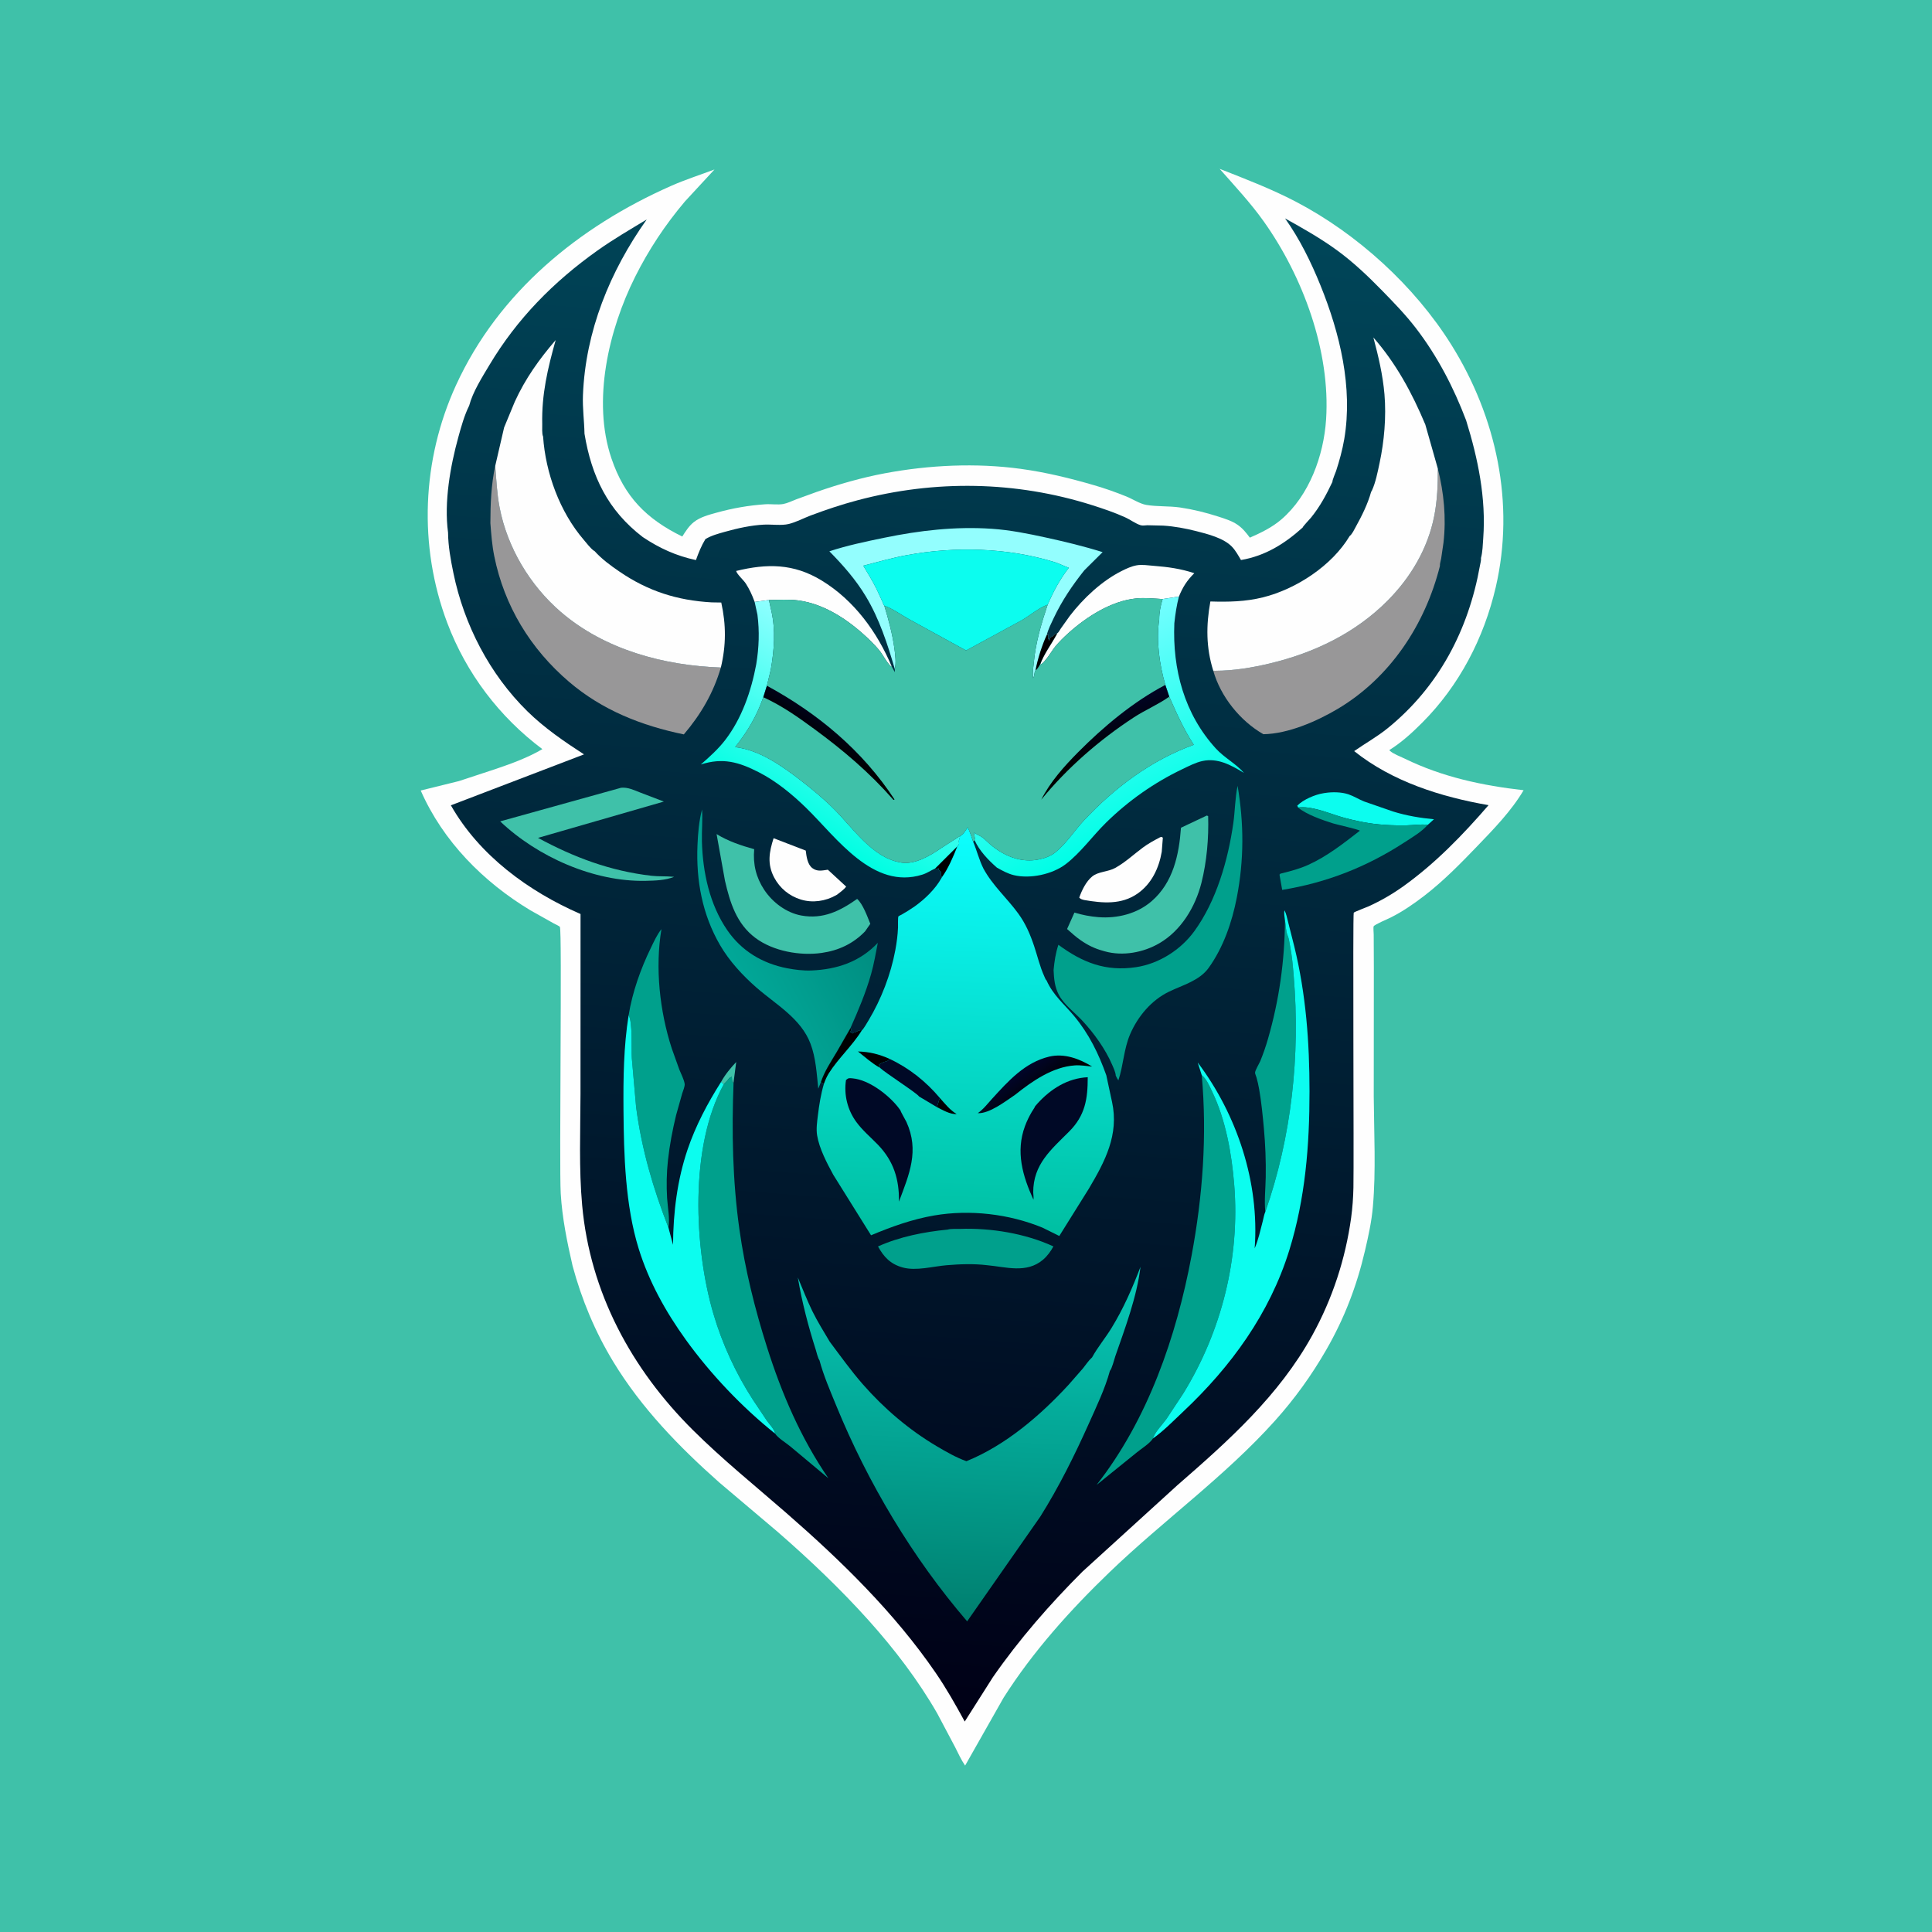
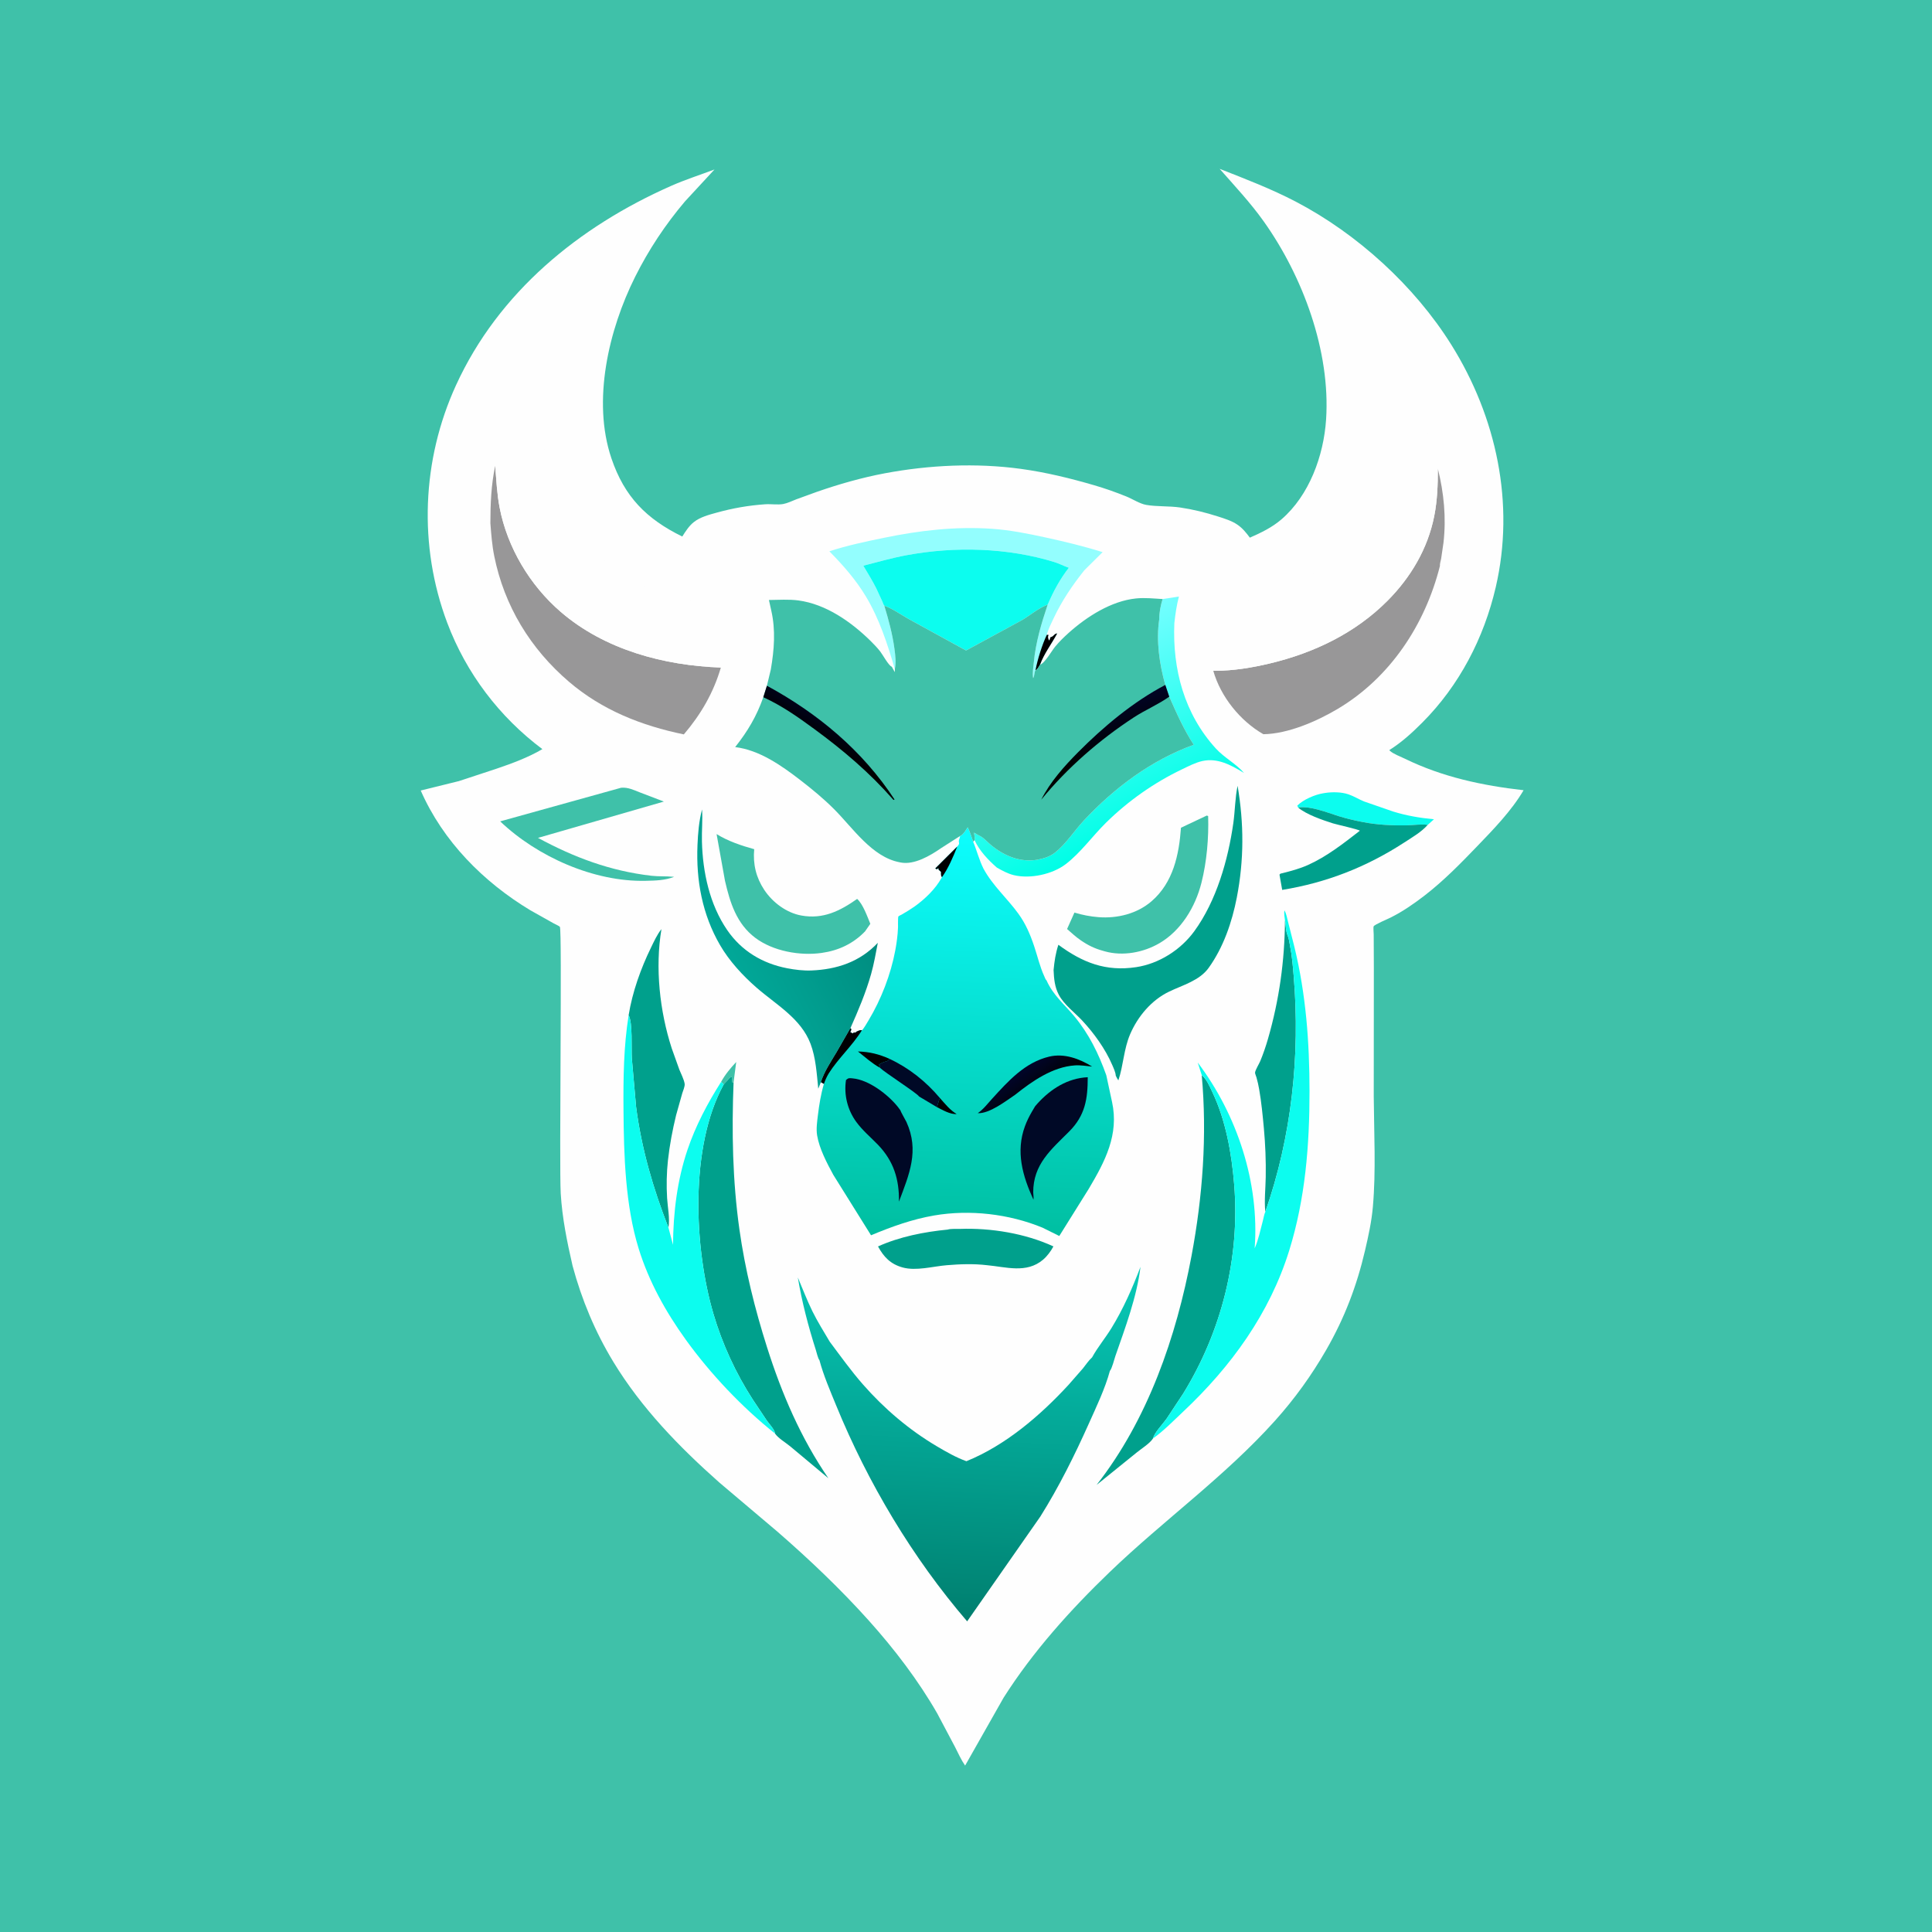
<svg xmlns="http://www.w3.org/2000/svg" version="1.1" style="display: block;" viewBox="0 0 2048 2048" width="1024" height="1024">
  <defs>
    <linearGradient id="Gradient1" gradientUnits="userSpaceOnUse" x1="939.354" y1="1816.7" x2="1061.77" y2="209.898">
      <stop class="stop0" offset="0" stop-opacity="1" stop-color="rgb(0,0,22)" />
      <stop class="stop1" offset="1" stop-opacity="1" stop-color="rgb(0,70,89)" />
    </linearGradient>
    <linearGradient id="Gradient2" gradientUnits="userSpaceOnUse" x1="845.729" y1="875.709" x2="941.147" y2="707.601">
      <stop class="stop0" offset="0" stop-opacity="1" stop-color="rgb(0,254,226)" />
      <stop class="stop1" offset="1" stop-opacity="1" stop-color="rgb(143,255,255)" />
    </linearGradient>
    <linearGradient id="Gradient3" gradientUnits="userSpaceOnUse" x1="1198.12" y1="883.616" x2="1108.13" y2="693.688">
      <stop class="stop0" offset="0" stop-opacity="1" stop-color="rgb(0,254,230)" />
      <stop class="stop1" offset="1" stop-opacity="1" stop-color="rgb(116,254,255)" />
    </linearGradient>
    <linearGradient id="Gradient4" gradientUnits="userSpaceOnUse" x1="905.542" y1="966.14" x2="779.778" y2="1030.69">
      <stop class="stop0" offset="0" stop-opacity="1" stop-color="rgb(0,142,129)" />
      <stop class="stop1" offset="1" stop-opacity="1" stop-color="rgb(1,168,152)" />
    </linearGradient>
    <linearGradient id="Gradient5" gradientUnits="userSpaceOnUse" x1="1009.27" y1="1716.28" x2="1027.77" y2="1336.23">
      <stop class="stop0" offset="0" stop-opacity="1" stop-color="rgb(0,127,111)" />
      <stop class="stop1" offset="1" stop-opacity="1" stop-color="rgb(7,202,184)" />
    </linearGradient>
    <linearGradient id="Gradient6" gradientUnits="userSpaceOnUse" x1="1018.42" y1="1311.61" x2="1034.81" y2="878.371">
      <stop class="stop0" offset="0" stop-opacity="1" stop-color="rgb(0,190,160)" />
      <stop class="stop1" offset="1" stop-opacity="1" stop-color="rgb(12,255,255)" />
    </linearGradient>
    <linearGradient id="Gradient7" gradientUnits="userSpaceOnUse" x1="1102.6" y1="1159.52" x2="1084.69" y2="1134.51">
      <stop class="stop0" offset="0" stop-opacity="1" stop-color="rgb(0,1,2)" />
      <stop class="stop1" offset="1" stop-opacity="1" stop-color="rgb(1,5,41)" />
    </linearGradient>
    <linearGradient id="Gradient8" gradientUnits="userSpaceOnUse" x1="1188.53" y1="791.068" x2="1173.25" y2="753.964">
      <stop class="stop0" offset="0" stop-opacity="1" stop-color="rgb(0,0,0)" />
      <stop class="stop1" offset="1" stop-opacity="1" stop-color="rgb(1,4,36)" />
    </linearGradient>
    <linearGradient id="Gradient9" gradientUnits="userSpaceOnUse" x1="865.742" y1="785.118" x2="876.824" y2="767.373">
      <stop class="stop0" offset="0" stop-opacity="1" stop-color="rgb(0,0,0)" />
      <stop class="stop1" offset="1" stop-opacity="1" stop-color="rgb(0,2,23)" />
    </linearGradient>
  </defs>
  <path transform="translate(0,0)" fill="rgb(63,193,169)" d="M -0 -0 L 2048 0 L 2048 2048 L -0 2048 L -0 -0 z" />
  <path transform="translate(0,0)" fill="rgb(254,254,254)" d="M 1292.86 178.956 C 1320.19 189.727 1347.53 200.145 1373.63 213.782 C 1438.7 247.789 1499.43 303.048 1538.43 365.397 C 1586.26 441.853 1606.14 533.762 1585.56 622.416 C 1573.02 676.395 1546.93 726.645 1507.67 765.988 C 1496.73 776.948 1485.94 786.814 1472.77 795.118 L 1473.38 795.922 C 1476.97 799.217 1484.86 802.124 1489.32 804.304 C 1529.03 823.701 1571.41 832.728 1615.07 837.68 C 1602.47 859.19 1583.28 878.997 1566.01 896.92 C 1548.28 915.327 1530.31 933.752 1510.02 949.385 C 1498.85 957.993 1486.87 966.256 1474.25 972.586 C 1471.62 973.904 1457 980.084 1456.14 981.949 C 1455.6 983.108 1456.18 989.002 1456.19 990.67 L 1456.34 1026.15 L 1456.23 1162.34 C 1456.5 1200.88 1458.68 1240.82 1455.31 1279.21 C 1453.92 1295.02 1450.6 1310.09 1447.01 1325.5 C 1438.25 1363.14 1425.18 1397.34 1405.88 1430.87 C 1390.29 1457.94 1372.53 1482.62 1351.68 1505.87 C 1298.58 1565.06 1233.45 1611.51 1176.32 1666.45 C 1134.59 1706.59 1094.91 1750.72 1063.82 1799.68 L 1023.06 1871.6 C 1018.85 1865.52 1015.68 1858.34 1012.3 1851.75 L 993.525 1816.32 C 973.446 1781.27 948.051 1748.08 921.089 1718 C 891.084 1684.53 857.89 1652.98 823.965 1623.5 L 762.537 1571.54 C 719.96 1533.82 679.992 1492.65 650.283 1443.8 C 630.92 1411.96 616.623 1377.75 606.951 1341.8 C 601.124 1316.46 595.948 1291.14 594.394 1265.12 C 592.649 1235.92 596.003 985.787 593.498 982.531 C 592.66 981.442 588.325 979.603 586.997 978.853 L 562.344 965.02 C 512.385 934.977 469.543 891.746 445.98 837.982 L 486.5 827.985 L 526.098 814.933 C 542.715 809.289 559.758 803.023 574.94 794.114 C 529.288 759.926 494.205 713.636 474.08 660.182 C 443.419 578.744 447.13 487.581 483.354 408.422 C 528.517 309.729 613.657 240.223 711.493 197.007 C 726.401 190.422 742.124 185.393 757.391 179.658 L 726.105 213.49 C 705.314 238.075 687.733 264.505 673.315 293.33 C 645.256 349.431 627.457 424.84 648.143 485.896 C 661.936 526.604 685.156 550.043 723.239 568.749 C 726.718 563.259 730.331 557.537 735.476 553.451 C 742.249 548.072 751.581 545.665 759.787 543.397 C 776.788 538.698 793.67 535.725 811.253 534.545 C 817.228 534.144 824.583 535.337 830.271 534.275 C 834.789 533.431 839.639 531.012 843.986 529.348 L 865.489 521.526 C 888.863 513.355 913.607 506.277 937.953 501.713 C 984.816 492.926 1034.68 490.557 1082 497.006 C 1108.5 500.618 1134.14 506.883 1159.79 514.351 C 1171.48 517.756 1182.68 521.725 1193.97 526.282 C 1200.45 528.901 1208.32 534.034 1214.94 535.19 C 1226.51 537.209 1239.15 536.233 1251 537.969 C 1264.61 539.964 1278.12 543.313 1291.21 547.518 C 1298.04 549.711 1305.58 552.026 1311.56 556.075 C 1317.18 559.876 1320.89 564.595 1324.9 569.939 C 1336.83 564.699 1348.44 559.111 1358.38 550.553 C 1387.96 525.085 1403.17 482.927 1405.7 444.815 C 1410.52 372.37 1381.04 292.903 1339.55 234.607 C 1325.54 214.924 1308.81 197.073 1292.86 178.956 z" />
-   <path transform="translate(0,0)" fill="url(#Gradient1)" d="M 1412.45 510.744 C 1412.13 509.226 1415.71 501.091 1416.34 499.149 C 1419.91 488.256 1423.03 476.795 1424.96 465.493 C 1434.27 410.762 1420.31 353.206 1399.78 302.566 C 1389.72 277.745 1377.77 253.378 1362.21 231.516 C 1381.09 241.973 1400.2 252.79 1417.63 265.551 C 1434.85 278.169 1450.23 292.828 1465.13 308.081 C 1477.62 320.875 1490.04 333.68 1500.94 347.878 C 1523.69 377.475 1541 410.855 1554.16 445.636 C 1566.73 486.148 1575.43 528.013 1572.28 570.657 C 1571.79 577.283 1571.66 585.079 1569.89 591.492 C 1570.24 593.561 1569.2 597.365 1568.8 599.587 C 1556.7 667.584 1525.28 727.844 1471.09 771.863 C 1459.77 781.061 1447.35 787.888 1435.47 796.206 C 1475.89 828.558 1527.61 844.798 1577.94 853.5 C 1550.64 885.083 1521.47 915.288 1487.37 939.647 C 1475.87 947.863 1463.78 954.826 1450.93 960.698 C 1448.89 961.63 1435.56 966.623 1435.01 967.503 C 1433.89 969.298 1435.28 1230.02 1434.68 1259.02 C 1434.46 1269.52 1433.69 1280.45 1432.26 1290.86 C 1426.24 1334.56 1412.42 1376.75 1391.09 1415.43 C 1355.83 1479.38 1302.44 1527.12 1248.01 1574.44 L 1147.48 1665.96 C 1113 1700.41 1080.33 1737.82 1052.5 1777.9 L 1022.66 1824.89 C 1013.1 1807.33 1003.19 1789.79 991.878 1773.3 C 948.057 1709.39 891.533 1654.35 833.343 1603.65 C 800.027 1574.62 765.942 1547.17 734.539 1515.96 C 669.311 1451.14 625.5 1370.07 617.112 1277.63 C 613.58 1238.7 615.238 1198.72 615.349 1159.64 L 615.391 968.894 C 560.193 944.879 508.033 906.697 477.953 853.675 L 619.069 799.678 C 597.914 785.946 577.061 771.694 559.015 753.966 C 519.019 714.672 491.919 662.248 480.64 607.485 C 477.738 593.4 475.081 578.948 474.952 564.536 C 470.583 532.138 477.355 494.115 485.952 463 C 489.043 451.813 492.204 440.369 497.366 429.934 C 501.161 415.44 511.06 399.911 518.732 387.048 C 548.037 337.912 586.799 298.655 633.278 265.605 C 650.042 253.685 667.964 243.272 685.564 232.647 C 646.569 287.456 620.582 351.227 617.945 419 C 617.407 432.819 619.33 446.085 619.585 459.765 C 627.083 505.002 644.286 540.921 681.347 569.301 C 699.099 581.176 716.808 589.235 737.721 593.709 C 740.48 585.98 743.492 578.504 747.762 571.475 C 754.283 567.563 761.508 565.683 768.776 563.643 C 781.853 559.972 796.394 556.763 810 556.123 C 818.139 555.741 828.346 557.336 836.157 555.433 C 843.84 553.561 851.748 549.303 859.18 546.5 C 875.45 540.363 892.158 534.788 908.966 530.318 C 990.974 508.507 1076.7 509.829 1157.7 535.484 C 1169.51 539.224 1181.43 543.282 1192.72 548.38 C 1198.01 550.767 1203.78 555.124 1209.14 556.765 C 1211.4 557.455 1213.91 556.796 1216.23 556.787 L 1233 557.167 C 1244.64 557.88 1256.69 560.114 1268 562.993 C 1279.98 566.044 1297.03 570.29 1305.89 579.51 C 1309.8 583.573 1312.63 588.841 1315.5 593.657 C 1341.28 589.228 1361.7 576.473 1380.85 559.225 C 1380.91 558.178 1388.63 550.073 1389.78 548.641 C 1399.37 536.79 1405.95 524.478 1412.45 510.744 z" />
  <path transform="translate(0,0)" fill="rgb(63,193,169)" d="M 764.384 1146.86 C 768.633 1139.08 774.376 1132.21 780.416 1125.78 L 777.628 1147.23 L 776.527 1147.89 C 775.902 1145.65 775.84 1143.79 775.75 1141.49 C 773.396 1142.03 772.639 1143.47 771.197 1145.23 L 767.202 1149.43 L 764.384 1146.86 z" />
  <path transform="translate(0,0)" fill="rgb(12,253,239)" d="M 1376.04 855.984 L 1375.16 854.017 C 1381.58 847.518 1394.05 842.211 1403 840.836 L 1404.52 840.585 C 1412.27 839.396 1421.93 839.483 1429.39 842.01 C 1435.12 843.95 1440.45 847.363 1446.09 849.621 L 1477.02 860.332 C 1491.32 864.728 1505.18 867.023 1520.06 868.465 L 1513.44 874.404 C 1506.39 873.365 1498.32 874.755 1491.15 874.888 C 1476.04 875.168 1460 874.374 1445.15 871.512 C 1436.37 869.819 1427.43 867.787 1418.91 865.109 C 1406.15 861.102 1389.44 854.2 1376.04 855.984 z" />
  <path transform="translate(0,0)" fill="rgb(254,254,254)" d="M 1229.79 887.5 L 1231.35 887.144 L 1232.67 888 L 1231.5 902.941 C 1228.52 920.341 1220.67 936.898 1205.89 947.215 C 1188.64 959.25 1168.77 957.402 1149.21 954.045 C 1146.77 953.352 1145.79 953.288 1144.04 951.5 C 1146.79 943.717 1151.24 934.451 1157.77 929.098 C 1164.27 923.777 1174.68 924.269 1182.29 919.994 C 1193.09 913.917 1201.65 905.799 1211.48 898.471 C 1217.2 894.204 1223.5 890.832 1229.79 887.5 z" />
  <path transform="translate(0,0)" fill="rgb(254,254,254)" d="M 820.045 888.534 L 854.128 901.65 C 854.894 907.807 855.86 916.342 861.243 920.323 C 866.441 924.167 871.66 922.752 877.551 921.936 L 896.952 939.819 C 894.572 943.16 890.565 945.752 887.373 948.348 L 886.185 949.037 C 874.973 955.322 861.403 957.387 848.928 953.549 C 836.608 949.758 826.617 941.546 820.612 930.131 C 813.075 915.802 815.381 903.09 820.045 888.534 z" />
  <path transform="translate(0,0)" fill="rgb(254,254,254)" d="M 1120.66 671.456 C 1122.16 670.464 1123.42 667.822 1124.5 666.264 L 1133.95 653 C 1148.23 634.346 1167.98 615.766 1189.14 605.197 C 1194.08 602.728 1199.53 600.2 1205 599.252 C 1210.56 598.287 1217.1 599.32 1222.7 599.768 C 1238.29 601.016 1251.14 602.724 1266.02 607.608 C 1258.2 615.362 1253.84 622.21 1249.7 632.351 L 1232.43 635.021 C 1222.97 634.473 1213.66 633.421 1204.2 634.382 C 1178.03 637.041 1152.02 653.681 1132.88 670.831 C 1127.82 675.369 1122.81 680.253 1118.48 685.5 C 1114.95 689.779 1107.52 703.061 1102.47 704.605 C 1106.68 692.877 1114.84 682.453 1120.66 671.456 z" />
  <path transform="translate(0,0)" fill="rgb(254,254,254)" d="M 799.96 638.093 L 799.471 636.745 C 797.144 630.464 794.301 624.399 790.693 618.743 C 788.166 614.782 781.487 609.129 780.322 605.249 C 813.069 597.256 841.166 597.249 870.793 615.233 C 905.345 636.207 929.938 670.015 945.368 706.784 C 942.04 705.756 935.616 693.81 933.037 690.562 C 929.909 686.621 926.453 682.938 922.863 679.416 C 902.195 659.145 875.654 640.439 846.317 636.483 C 836.253 635.126 825.264 635.935 815.095 636.016 L 799.96 638.093 z" />
  <path transform="translate(0,0)" fill="rgb(0,160,140)" d="M 1376.04 855.984 C 1389.44 854.2 1406.15 861.102 1418.91 865.109 C 1427.43 867.787 1436.37 869.819 1445.15 871.512 C 1460 874.374 1476.04 875.168 1491.15 874.888 C 1498.32 874.755 1506.39 873.365 1513.44 874.404 C 1506.77 881.973 1496.86 887.697 1488.47 893.149 C 1448.45 919.144 1406.22 935.656 1359.18 943.33 L 1356.32 927.185 C 1357.3 925.762 1357.69 926.046 1359.36 925.624 C 1368.64 923.282 1377.74 920.861 1386.5 916.927 C 1406.61 907.9 1424.2 894.028 1441.51 880.604 C 1440.07 879.133 1417.17 874.125 1413 872.805 C 1401.96 869.308 1384.72 863.431 1376.04 855.984 z" />
  <path transform="translate(0,0)" fill="rgb(63,193,169)" d="M 658.449 835.032 C 665.807 834.404 671.829 837.464 678.581 840.085 L 703.703 849.693 L 570.3 888.196 C 608.573 908.901 646.845 923.254 690.293 928.322 C 698.12 929.235 705.929 928.689 713.744 929.417 L 714.57 929.5 C 704.804 933.281 694.882 933.459 684.546 933.701 C 629.605 934.985 569.451 908.11 530.222 870.681 L 658.449 835.032 z" />
  <path transform="translate(0,0)" fill="rgb(0,160,140)" d="M 1004.63 1303.41 C 1007.8 1302.35 1014.18 1302.82 1017.7 1302.69 C 1050.39 1301.53 1086.87 1307.47 1116.66 1321.24 C 1113.93 1326.37 1110.03 1331.65 1105.58 1335.41 C 1088.07 1350.2 1066.41 1342.98 1046.24 1341.16 C 1032.15 1339.48 1017.66 1340 1003.55 1341.18 C 988.849 1342.4 971.081 1347.54 956.743 1343.54 C 944.001 1339.99 936.821 1332.46 930.733 1321.28 C 953.603 1310.96 979.757 1305.82 1004.63 1303.41 z" />
  <path transform="translate(0,0)" fill="rgb(0,160,140)" d="M 1362.11 975.498 C 1363.2 981.184 1362.8 986.786 1365.07 992 C 1366.35 994.945 1366.83 999.252 1367.47 1002.45 C 1369.62 1013.23 1370.5 1024.14 1371.41 1035.07 C 1378.41 1118.79 1369.11 1205.19 1341.29 1284.6 C 1340.06 1272.63 1341.52 1259.84 1341.73 1247.77 C 1342.03 1230.61 1341.34 1213.34 1339.78 1196.24 C 1338.51 1182.35 1337.15 1168.32 1334.75 1154.58 C 1334.02 1150.37 1333.09 1146.25 1331.92 1142.15 C 1331.63 1141.14 1330.34 1137.97 1330.4 1137.11 C 1330.62 1134.29 1334.72 1127.72 1335.95 1124.75 C 1339.08 1117.16 1341.76 1109.38 1344.04 1101.5 C 1356.02 1060.08 1361.82 1018.58 1362.11 975.498 z" />
  <path transform="translate(0,0)" fill="rgb(63,193,169)" d="M 1279.27 864.5 L 1280.69 865.089 C 1281.38 888.251 1279.28 913.207 1273.59 935.764 C 1267.16 961.283 1252.1 986.422 1228.93 999.899 C 1212.01 1009.74 1190.24 1013.81 1171.2 1008.48 L 1169.5 1007.99 C 1160.36 1005.5 1153.27 1002.03 1145.51 996.662 C 1140.38 993.161 1135.82 988.883 1131.15 984.797 L 1138.95 967.371 C 1147.23 969.906 1155.81 971.55 1164.43 972.223 C 1184.45 973.783 1205.43 968.598 1220.8 955.276 C 1243.66 935.46 1249.82 906.119 1251.88 877.432 L 1279.27 864.5 z" />
  <path transform="translate(0,0)" fill="rgb(63,193,169)" d="M 759.611 884.163 C 771.853 891.737 785.702 896.333 799.482 900.189 C 798.05 915.834 801.388 930.116 810.107 943.256 C 818.967 956.609 833.612 967.632 849.51 970.5 C 872.494 974.646 890.356 965.729 908.612 952.894 C 914.722 958.276 919.441 971.627 922.558 979.282 L 917.016 987.27 C 904.389 1000.35 889.05 1007.56 871.072 1010.13 C 848.074 1013.41 819.543 1008.34 800.668 994.169 C 780.75 979.211 773.86 956.819 768.5 933.614 L 759.611 884.163 z" />
-   <path transform="translate(0,0)" fill="url(#Gradient2)" d="M 799.96 638.093 L 815.095 636.016 L 817.588 647.23 C 822.325 668.058 820.686 688.758 817.114 709.622 L 812.96 726.908 L 809.134 739.079 C 802.062 759.212 792.547 775.251 779.305 791.946 C 804.917 795.033 828.265 811.42 848.199 826.793 C 860.838 836.54 873.046 846.584 884.326 857.895 C 904.148 877.77 924.414 908.472 953.5 914.013 L 954.851 914.293 C 969.173 917.048 986.175 906.989 997.5 899.131 L 1017.72 886.182 C 1017.54 888.975 1016.01 890.464 1016.5 892.596 C 1017.07 895.06 1016.16 895.487 1014.71 897.393 L 991.421 920.575 C 986.73 922.689 982.729 925.574 977.755 927.137 C 925.256 943.645 887.011 888.083 854.576 856.43 C 839.831 842.041 822.699 827.97 804.274 818.579 C 783.067 807.77 766.227 802.879 742.898 810.403 C 751.967 802.47 761.195 794.216 768.582 784.654 C 786.354 761.65 796.36 732.502 801.628 704.245 C 804.545 686.796 805.204 669.194 802.916 651.621 L 799.96 638.093 z" />
  <path transform="translate(0,0)" fill="url(#Gradient3)" d="M 1232.43 635.021 L 1249.7 632.351 C 1247.23 641.81 1245.91 650.929 1244.85 660.619 C 1242.78 709.43 1255.38 756.788 1288.92 793.517 C 1297.87 803.309 1310.2 809.482 1318.7 819.374 L 1317.6 818.702 C 1304.46 810.769 1290.57 803.272 1274.69 806.694 C 1267.35 808.275 1259.73 812.279 1252.99 815.505 C 1223.31 829.716 1196.02 848.917 1172.53 871.984 C 1158.21 886.048 1145.6 903.912 1129.72 916.036 C 1115.55 926.849 1091.99 931.879 1074.71 927.7 C 1068.28 926.144 1062.46 922.921 1056.73 919.701 C 1047.39 911.474 1038.32 902.016 1033.05 890.574 C 1033.37 888.634 1033.49 889.125 1033.24 887.684 L 1032.49 882.649 C 1034.32 883.432 1035.75 884.727 1037.5 885.49 C 1042.37 887.613 1045.28 891.259 1049.27 894.715 C 1056.98 901.4 1066.47 907.141 1076.31 909.91 L 1077.83 910.323 C 1084.45 912.155 1092.9 912.576 1099.68 911.309 L 1101 911.04 C 1107.19 909.855 1113.48 907.672 1118.5 903.712 C 1130.05 894.588 1138.95 880.456 1149.06 869.637 C 1181.42 835.008 1220.55 805.688 1265.43 789.489 C 1254.9 773.332 1247.23 756.079 1239.47 738.494 L 1235.28 726.051 C 1229.05 704.299 1225.46 679.187 1228.83 656.594 C 1228.74 649.696 1230.31 641.57 1232.43 635.021 z" />
  <path transform="translate(0,0)" fill="rgb(0,160,140)" d="M 666.383 1076.15 C 670.359 1051.63 679.175 1026.89 690.019 1004.62 C 693.112 998.263 696.711 990.342 701.162 984.922 C 694.297 1025.86 699.288 1071.85 712.065 1111.29 L 720.168 1133.93 C 721.963 1138.39 724.995 1144.1 725.754 1148.79 C 726.19 1151.48 724.03 1156.33 723.197 1159 L 716.692 1182.14 C 712.865 1197.89 709.826 1213.88 708.053 1230 C 706.611 1243.1 706.364 1256.96 707.163 1270.11 C 707.781 1280.29 710.23 1291.23 708.604 1301.42 C 692.33 1259.88 680.057 1217.77 674.296 1173.46 L 669.762 1121.84 C 669.133 1111.58 670.784 1083.93 666.383 1076.15 z" />
  <path transform="translate(0,0)" fill="rgb(147,254,254)" d="M 948.537 709.222 C 940.788 682.663 932.158 655.978 917.785 632.12 C 907.059 614.315 893.674 599.148 879.179 584.403 C 897.983 578.216 917.737 574.079 937.11 570.083 C 974.936 562.282 1012.59 557.926 1051.25 560.52 C 1070.6 561.818 1089.95 565.712 1108.87 569.848 C 1129.06 574.264 1149.1 579.095 1168.83 585.295 L 1149.4 604.558 C 1136.72 620.48 1125.75 636.665 1117.02 655.099 C 1114.36 660.721 1111.19 666.858 1109.68 672.913 L 1111.47 673.026 L 1110.99 674.75 C 1110.76 676.211 1111.52 677.663 1111.99 679.005 C 1112.94 678.077 1113.11 676.754 1113.5 675.51 L 1115.01 675.005 C 1117.46 673.746 1117.61 671.781 1120.66 671.456 C 1114.84 682.453 1106.68 692.877 1102.47 704.605 C 1101.17 706.756 1099.93 709.455 1097.61 710.656 C 1096.14 712.597 1096.86 716.36 1095.17 718.843 C 1094.26 713.367 1095.39 707.494 1095.9 702 C 1097.87 681.127 1103.91 660.825 1110.56 641.002 C 1116.79 626.69 1123.39 614.254 1133.01 601.835 L 1131.24 601.192 C 1126.74 599.54 1122.63 597.347 1118 595.91 C 1068.33 580.484 1012.09 579.052 961.142 588.5 C 945.541 591.393 930.484 595.733 915.145 599.661 C 919.827 607.609 924.824 615.579 928.944 623.826 L 935.39 637.774 C 935.84 638.786 936.629 641.44 937.395 642.035 C 941.948 657.048 946.031 672.078 948.14 687.655 C 949.058 694.437 950.074 702.462 948.537 709.222 z" />
  <path transform="translate(0,0)" fill="rgb(0,0,2)" d="M 1109.68 672.913 L 1111.47 673.026 L 1110.99 674.75 C 1110.76 676.211 1111.52 677.663 1111.99 679.005 C 1112.94 678.077 1113.11 676.754 1113.5 675.51 L 1115.01 675.005 C 1117.46 673.746 1117.61 671.781 1120.66 671.456 C 1114.84 682.453 1106.68 692.877 1102.47 704.605 C 1101.17 706.756 1099.93 709.455 1097.61 710.656 C 1099.86 699.018 1104.59 683.691 1109.68 672.913 z" />
  <path transform="translate(0,0)" fill="url(#Gradient4)" d="M 870.169 1147.14 L 867.399 1154.05 C 865.774 1138.27 864.849 1121.35 859.182 1106.39 C 848.982 1079.48 822.613 1064.96 801.898 1046.88 C 787.272 1034.12 773.061 1018.71 763.306 1001.9 C 744.41 969.339 737.814 933.355 739.356 896.014 C 739.887 883.136 740.924 870.542 744.193 858.054 C 744.961 869.209 743.77 880.753 744.066 892 C 744.922 924.599 752.206 958.783 770.917 986 C 786.129 1008.13 808.312 1021.36 834.5 1026.41 C 842.775 1028 851.669 1029.08 860.1 1028.75 C 887.241 1027.67 911.594 1019.55 930.521 999.415 C 928.36 1010.49 926.488 1021.63 923.412 1032.5 C 917.806 1052.31 909.82 1071.15 901.469 1089.92 L 886.903 1115.26 C 880.829 1125.48 873.874 1135.77 870.169 1147.14 z" />
  <path transform="translate(0,0)" fill="rgb(0,160,140)" d="M 1116.84 1028.35 C 1117.71 1018.95 1118.99 1010.5 1121.93 1001.5 C 1147.59 1020.4 1172.13 1030.09 1204.35 1025.23 C 1228.59 1021.57 1251.58 1006.93 1265.96 987.201 C 1289.44 954.982 1301.82 911.643 1307.38 872.52 C 1309.22 859.493 1309.2 845.824 1311.9 833.001 C 1318.69 873.057 1318.8 911.39 1311.07 951.409 C 1306.03 977.466 1296.84 1004.27 1281.23 1025.98 C 1271.48 1039.54 1253.77 1044.2 1239.37 1051.12 C 1220.58 1060.16 1206.15 1077.36 1197.99 1096.3 C 1191.19 1112.11 1190.9 1129.31 1185.5 1145.26 C 1184.41 1143.61 1183.56 1142.01 1182.74 1140.22 C 1182.58 1136.65 1180.34 1131.99 1178.92 1128.69 C 1171.73 1111.97 1159.6 1095.11 1147.2 1081.85 C 1139.28 1073.38 1127.75 1064.8 1122.37 1054.5 C 1117.99 1046.12 1117.27 1037.61 1116.84 1028.35 z" />
  <path transform="translate(0,0)" fill="rgb(0,160,140)" d="M 1273.88 1139.65 C 1279.25 1144.21 1281.97 1151.02 1284.96 1157.25 C 1299.35 1187.19 1305.64 1222.83 1308.3 1255.79 C 1314.57 1333.31 1294.93 1411.17 1254.28 1477.19 L 1236.5 1504.12 C 1232.36 1509.91 1224.07 1518.18 1222.15 1524.89 C 1218.93 1530.06 1210.11 1535.53 1205.29 1539.45 L 1162.4 1574.11 C 1216.79 1504.72 1246.96 1417.09 1263.06 1331.3 C 1274.89 1268.26 1279.7 1203.59 1273.88 1139.65 z" />
  <path transform="translate(0,0)" fill="rgb(0,160,140)" d="M 767.202 1149.43 L 771.197 1145.23 C 772.639 1143.47 773.396 1142.03 775.75 1141.49 C 775.84 1143.79 775.902 1145.65 776.527 1147.89 L 777.628 1147.23 C 775.565 1199.42 776.519 1251.53 783.825 1303.32 C 789.822 1345.84 800.129 1387.29 813.096 1428.18 C 828.688 1477.35 848.854 1524.3 878.094 1566.97 L 837.658 1533.19 C 832.994 1529.34 824.748 1524.44 821.543 1519.61 C 821.32 1515.6 815.47 1509.56 812.929 1505.98 L 797.926 1483.5 C 779.924 1455.67 765.626 1424.57 756.259 1392.75 C 735.621 1322.63 730.936 1215.41 767.202 1149.43 z" />
  <path transform="translate(0,0)" fill="rgb(12,253,239)" d="M 937.395 642.035 C 936.629 641.44 935.84 638.786 935.39 637.774 L 928.944 623.826 C 924.824 615.579 919.827 607.609 915.145 599.661 C 930.484 595.733 945.541 591.393 961.142 588.5 C 1012.09 579.052 1068.33 580.484 1118 595.91 C 1122.63 597.347 1126.74 599.54 1131.24 601.192 L 1133.01 601.835 C 1123.39 614.254 1116.79 626.69 1110.56 641.002 L 1109.7 641.314 C 1100.54 644.876 1091.84 652.348 1083.27 657.398 L 1024.07 689.555 L 963.439 656.282 C 955.138 651.645 946.283 645.241 937.395 642.035 z" />
  <path transform="translate(0,0)" fill="rgb(12,253,239)" d="M 666.383 1076.15 C 670.784 1083.93 669.133 1111.58 669.762 1121.84 L 674.296 1173.46 C 680.057 1217.77 692.33 1259.88 708.604 1301.42 L 713.439 1319.56 C 713.641 1285.44 717.854 1251.04 728.846 1218.59 C 737.439 1193.22 750.046 1169.42 764.384 1146.86 L 767.202 1149.43 C 730.936 1215.41 735.621 1322.63 756.259 1392.75 C 765.626 1424.57 779.924 1455.67 797.926 1483.5 L 812.929 1505.98 C 815.47 1509.56 821.32 1515.6 821.543 1519.61 C 786.661 1491.83 753.059 1456.35 726.995 1420.19 C 705.687 1390.63 687.837 1358.54 677.019 1323.61 C 662.81 1277.73 661.28 1224.49 660.924 1176.69 C 660.673 1143.04 661.044 1109.46 666.383 1076.15 z" />
  <path transform="translate(0,0)" fill="rgb(152,151,152)" d="M 524.968 493.836 C 526.11 508.571 526.805 523.455 529.607 537.995 C 537.777 580.399 561.689 620.418 594.379 648.599 C 640.937 688.736 703.808 705.522 764.141 707.618 C 756.299 734.405 742.961 757.318 724.901 778.495 C 680.036 769.219 638.373 752.824 603.14 722.695 C 562.268 687.742 534.594 642.4 523.924 589.487 C 521.596 577.942 520.72 566.297 519.825 554.579 C 519.852 534.38 520.661 513.64 524.968 493.836 z" />
  <path transform="translate(0,0)" fill="rgb(12,253,239)" d="M 1362.11 975.498 C 1361.84 972.502 1360.76 967.798 1361.64 965 C 1363.58 968.665 1364.33 973.2 1365.4 977.205 L 1372.06 1003.5 C 1384.42 1054.13 1388.13 1104.9 1388.14 1156.84 C 1388.16 1214.03 1383.71 1270.47 1366.68 1325.4 C 1345.89 1392.44 1304.85 1448.79 1254.2 1496.42 C 1243.91 1506.09 1233.65 1516.71 1222.15 1524.89 C 1224.07 1518.18 1232.36 1509.91 1236.5 1504.12 L 1254.28 1477.19 C 1294.93 1411.17 1314.57 1333.31 1308.3 1255.79 C 1305.64 1222.83 1299.35 1187.19 1284.96 1157.25 C 1281.97 1151.02 1279.25 1144.21 1273.88 1139.65 L 1269.64 1126.33 C 1311.43 1181.76 1335.23 1253.68 1330 1323.28 C 1333.96 1314.33 1336.05 1303.81 1338.61 1294.35 C 1339.42 1291.35 1339.98 1287.37 1341.29 1284.6 C 1369.11 1205.19 1378.41 1118.79 1371.41 1035.07 C 1370.5 1024.14 1369.62 1013.23 1367.47 1002.45 C 1366.83 999.252 1366.35 994.945 1365.07 992 C 1362.8 986.786 1363.2 981.184 1362.11 975.498 z" />
  <path transform="translate(0,0)" fill="rgb(152,151,152)" d="M 1524.16 496.769 C 1530.63 522.567 1533.18 548.8 1530.15 575.303 L 1527.66 592.266 C 1527.29 594.367 1526.11 597.886 1526.38 599.943 C 1510.77 661.979 1473.74 718.323 1418.04 751.439 C 1395.93 764.584 1365.41 777.919 1339.23 778.296 C 1314.56 764.161 1293.91 738.481 1286.12 711.025 L 1288.33 711.048 C 1307.73 711.01 1327.34 707.755 1346.15 703.265 C 1392.84 692.118 1436.61 671.18 1470.79 636.841 C 1495.44 612.081 1513.49 581.594 1520.32 547.163 C 1523.63 530.499 1524.23 513.697 1524.16 496.769 z" />
  <path transform="translate(0,0)" fill="rgb(254,254,254)" d="M 534.392 453.111 L 545.687 425.85 C 556.971 401.189 571.47 380.924 589.042 360.475 C 580.577 390.615 574.078 418.022 574.798 449.607 C 574.872 452.847 574.318 459.997 575.688 462.666 C 578.298 501.293 593.385 542.663 618.75 572.167 C 621.817 575.735 625.684 580.982 629.442 583.721 L 630.202 584.113 C 637.835 592.608 647.065 599.352 656.443 605.781 C 686.779 626.576 717.858 636.504 754.392 638.536 L 764.56 638.697 C 769.76 662.26 769.772 684.074 764.141 707.618 C 703.808 705.522 640.937 688.736 594.379 648.599 C 561.689 620.418 537.777 580.399 529.607 537.995 C 526.805 523.455 526.11 508.571 524.968 493.836 L 534.392 453.111 z" />
  <path transform="translate(0,0)" fill="rgb(254,254,254)" d="M 1453.45 521.355 L 1454.28 520 C 1458.22 511.469 1460.39 500.304 1462.36 491.073 C 1467.36 467.706 1469.6 441.957 1467.6 418.062 C 1465.88 397.615 1461.13 377.524 1455.84 357.747 C 1479.96 385.316 1496.8 416.447 1510.89 450.053 L 1524.16 496.769 C 1524.23 513.697 1523.63 530.499 1520.32 547.163 C 1513.49 581.594 1495.44 612.081 1470.79 636.841 C 1436.61 671.18 1392.84 692.118 1346.15 703.265 C 1327.34 707.755 1307.73 711.01 1288.33 711.048 L 1286.12 711.025 C 1278.37 686.371 1278.46 662.839 1283.04 637.588 C 1302.19 638.158 1320.22 637.843 1338.92 633.18 C 1374 624.431 1411.97 599.624 1430.69 568.213 C 1433.27 566.387 1435.68 561.163 1437.23 558.351 C 1443.63 546.781 1449.94 534.144 1453.45 521.355 z" />
  <path transform="translate(0,0)" fill="url(#Gradient5)" d="M 1157.67 1438.85 C 1163.46 1428.26 1171.71 1418.39 1178.09 1408 C 1190.88 1387.19 1200.28 1365.64 1208.97 1342.91 C 1205.12 1374.71 1192.78 1407.43 1182.29 1437.6 C 1181.17 1440.83 1178.73 1450.88 1176.55 1453.16 C 1171.44 1471.98 1162.14 1491.36 1154.15 1509.2 C 1139.07 1542.85 1122.43 1576.36 1102.79 1607.62 L 1025.22 1718.7 C 967.305 1651.3 919.888 1571.8 886.307 1489.68 C 879.943 1474.11 872.965 1458.07 868.631 1441.82 C 867.128 1440.21 865.537 1433.3 864.802 1430.98 C 856.87 1406.07 850.026 1380 845.735 1354.18 C 850.848 1366.13 855.438 1378.33 861.186 1390 C 866.676 1401.15 873.261 1411.59 879.566 1422.28 C 891.079 1437.66 902.033 1453 914.719 1467.5 C 937.112 1493.08 963.718 1515.77 993 1533.07 C 1002.74 1538.83 1013.78 1545.17 1024.44 1548.93 C 1065.73 1532.26 1102.85 1500.44 1132.73 1467.95 L 1147.92 1450.59 C 1150.97 1446.8 1154.04 1442.09 1157.67 1438.85 z" />
  <path transform="translate(0,0)" fill="url(#Gradient6)" d="M 1017.72 886.182 L 1018.86 885.566 C 1021.64 883.944 1023.98 879.623 1025.82 877.001 C 1028.28 882.067 1029.83 886.949 1031.57 892.256 C 1035.54 901.693 1037.89 911.489 1042.49 920.747 C 1052.4 938.987 1067.49 951.967 1079.52 968.547 C 1087.25 979.21 1092.04 990.444 1096.21 1002.88 C 1099.76 1013.44 1102.34 1024.83 1107 1034.95 C 1107.49 1036 1108.39 1038.65 1109.38 1039.27 C 1116.33 1054.97 1128.05 1064.36 1138.67 1077.12 C 1154.31 1095.92 1164.61 1116.93 1172.72 1139.83 L 1178.38 1166.16 L 1178.81 1168.07 C 1186.36 1202.85 1171.38 1231.09 1154.2 1260.08 L 1122.9 1310.19 L 1105.05 1301.35 C 1069.69 1286.78 1028.01 1281.96 990.291 1288.44 C 966.98 1292.44 945.054 1300.35 923.331 1309.44 L 883.328 1245.35 C 876.581 1232.94 868.488 1217.58 866.179 1203.55 C 865.058 1196.75 866.159 1189.28 866.977 1182.5 C 868.361 1171.02 870.109 1160.07 873.366 1148.97 L 870.169 1147.14 C 873.874 1135.77 880.829 1125.48 886.903 1115.26 L 901.469 1089.92 L 902.457 1091.01 C 901.87 1093.22 902.304 1092.24 901.245 1094 L 904 1095.5 L 905 1094.51 L 907 1094.5 L 908 1093.51 L 909.25 1093.01 L 910.358 1092.5 C 911.631 1091.99 912.339 1091.98 913.671 1092.08 C 914.859 1091.7 919.777 1083.17 920.668 1081.69 C 934.082 1059.39 944.27 1032.98 949.047 1007.36 C 950.541 999.347 951.593 991.369 951.938 983.222 C 952.017 981.372 951.718 972.442 952.35 971.438 C 952.594 971.05 956.006 969.372 956.617 969.018 C 961.006 966.474 965.364 963.837 969.5 960.895 C 980.423 953.124 991.513 942.443 998.072 930.636 L 998.483 929.87 C 997.376 927.618 997.564 928.594 997.499 926.052 L 997.505 924.25 L 995.005 921.97 L 994.75 920.25 L 993.003 921.485 L 991.421 920.575 L 1014.71 897.393 C 1016.16 895.487 1017.07 895.06 1016.5 892.596 C 1016.01 890.464 1017.54 888.975 1017.72 886.182 z" />
  <path transform="translate(0,0)" fill="rgb(0,0,2)" d="M 996.367 1164 C 1001.76 1170.03 1007.02 1176.81 1014.09 1180.91 C 1007.26 1181.52 998.731 1176.41 992.785 1173.37 L 994.02 1171.06 C 994.867 1168.47 995.167 1166.56 996.367 1164 z" />
  <path transform="translate(0,0)" fill="rgb(0,0,2)" d="M 991.421 920.575 L 1014.71 897.393 C 1010.58 908.017 1005.14 920.698 998.483 929.87 C 997.376 927.618 997.564 928.594 997.499 926.052 L 997.505 924.25 L 995.005 921.97 L 994.75 920.25 L 993.003 921.485 L 991.421 920.575 z" />
  <path transform="translate(0,0)" fill="rgb(0,0,2)" d="M 932.684 1131.82 C 924.393 1127.28 916.895 1120.44 909.464 1114.6 C 921.843 1114.96 931.686 1117.41 942.99 1122.47 C 941.37 1124.28 941.543 1124.54 939.064 1125.2 C 936.211 1125.97 933.911 1127.05 931.495 1128.75 L 932.846 1129.71 L 932.684 1131.82 z" />
  <path transform="translate(0,0)" fill="rgb(0,0,2)" d="M 901.469 1089.92 L 902.457 1091.01 C 901.87 1093.22 902.304 1092.24 901.245 1094 L 904 1095.5 L 905 1094.51 L 907 1094.5 L 908 1093.51 L 909.25 1093.01 L 910.358 1092.5 C 911.631 1091.99 912.339 1091.98 913.671 1092.08 C 903.56 1108.53 888.734 1121.64 878.468 1137.9 C 876.277 1141.51 874.764 1144.99 873.366 1148.97 L 870.169 1147.14 C 873.874 1135.77 880.829 1125.48 886.903 1115.26 L 901.469 1089.92 z" />
  <path transform="translate(0,0)" fill="rgb(0,9,38)" d="M 942.99 1122.47 C 963.66 1132.12 981.679 1146.55 996.367 1164 C 995.167 1166.56 994.867 1168.47 994.02 1171.06 L 992.785 1173.37 L 974.161 1162.27 C 972.929 1159.37 938.175 1137.16 932.684 1131.82 L 932.846 1129.71 L 931.495 1128.75 C 933.911 1127.05 936.211 1125.97 939.064 1125.2 C 941.543 1124.54 941.37 1124.28 942.99 1122.47 z" />
  <path transform="translate(0,0)" fill="url(#Gradient7)" d="M 1036.47 1180.01 C 1042.3 1176.03 1046.91 1169.95 1051.65 1164.75 C 1068.7 1146.03 1086.44 1126.18 1112.16 1120.07 C 1128.1 1116.28 1144.24 1122.26 1157.69 1130.61 C 1151.69 1130.04 1145.53 1128.95 1139.5 1129.35 C 1115.8 1130.92 1094.17 1146.08 1076.2 1160.41 C 1066.28 1167.12 1048.85 1180.67 1036.47 1180.01 z" />
  <path transform="translate(0,0)" fill="rgb(0,9,38)" d="M 896.801 1144.84 C 899.54 1142.47 900.257 1142.79 903.91 1143.12 C 921.099 1144.69 941.455 1160.36 951.887 1173.5 L 954.549 1177.1 C 954.424 1177.93 960.11 1187.65 960.884 1189.36 C 974.689 1219.84 963.896 1244.65 952.923 1273.79 C 953.32 1250.21 947.298 1230.72 930.676 1213.5 C 922.847 1205.39 914.533 1198.58 907.774 1189.39 C 898.392 1176.64 894.396 1160.48 896.801 1144.84 z" />
-   <path transform="translate(0,0)" fill="rgb(0,9,38)" d="M 1097.2 1172.78 L 1099.76 1169.8 C 1113.85 1154.31 1131.66 1142.92 1153.05 1141.9 C 1153.06 1164.98 1150.35 1182.42 1133.38 1199.43 C 1114.14 1218.71 1095.2 1234.17 1095.25 1264 L 1095.56 1268.04 C 1095.69 1269.31 1095.63 1270.48 1095.49 1271.74 C 1083.99 1246.58 1076.48 1220.88 1086.52 1193.73 C 1088.44 1188.54 1090.92 1183.5 1093.7 1178.71 C 1094.21 1177.84 1097.22 1173.43 1097.2 1172.78 z" />
+   <path transform="translate(0,0)" fill="rgb(0,9,38)" d="M 1097.2 1172.78 L 1099.76 1169.8 C 1113.85 1154.31 1131.66 1142.92 1153.05 1141.9 C 1153.06 1164.98 1150.35 1182.42 1133.38 1199.43 C 1114.14 1218.71 1095.2 1234.17 1095.25 1264 L 1095.56 1268.04 C 1095.69 1269.31 1095.63 1270.48 1095.49 1271.74 C 1083.99 1246.58 1076.48 1220.88 1086.52 1193.73 C 1088.44 1188.54 1090.92 1183.5 1093.7 1178.71 z" />
  <path transform="translate(0,0)" fill="rgb(63,193,169)" d="M 1102.47 704.605 C 1107.52 703.061 1114.95 689.779 1118.48 685.5 C 1122.81 680.253 1127.82 675.369 1132.88 670.831 C 1152.02 653.681 1178.03 637.041 1204.2 634.382 C 1213.66 633.421 1222.97 634.473 1232.43 635.021 C 1230.31 641.57 1228.74 649.696 1228.83 656.594 C 1225.46 679.187 1229.05 704.299 1235.28 726.051 L 1239.47 738.494 C 1247.23 756.079 1254.9 773.332 1265.43 789.489 C 1220.55 805.688 1181.42 835.008 1149.06 869.637 C 1138.95 880.456 1130.05 894.588 1118.5 903.712 C 1113.48 907.672 1107.19 909.855 1101 911.04 L 1099.68 911.309 C 1092.9 912.576 1084.45 912.155 1077.83 910.323 L 1076.31 909.91 C 1066.47 907.141 1056.98 901.4 1049.27 894.715 C 1045.28 891.259 1042.37 887.613 1037.5 885.49 C 1035.75 884.727 1034.32 883.432 1032.49 882.649 L 1033.24 887.684 C 1033.49 889.125 1033.37 888.634 1033.05 890.574 L 1031.57 892.256 C 1029.83 886.949 1028.28 882.067 1025.82 877.001 C 1023.98 879.623 1021.64 883.944 1018.86 885.566 L 1017.72 886.182 L 997.5 899.131 C 986.175 906.989 969.173 917.048 954.851 914.293 L 953.5 914.013 C 924.414 908.472 904.148 877.77 884.326 857.895 C 873.046 846.584 860.838 836.54 848.199 826.793 C 828.265 811.42 804.917 795.033 779.305 791.946 C 792.547 775.251 802.062 759.212 809.134 739.079 L 812.96 726.908 L 817.114 709.622 C 820.686 688.758 822.325 668.058 817.588 647.23 L 815.095 636.016 C 825.264 635.935 836.253 635.126 846.317 636.483 C 875.654 640.439 902.195 659.145 922.863 679.416 C 926.453 682.938 929.909 686.621 933.037 690.562 C 935.616 693.81 942.04 705.756 945.368 706.784 L 948.5 712.454 C 948.542 711.413 948.702 710.249 948.537 709.222 C 950.074 702.462 949.058 694.437 948.14 687.655 C 946.031 672.078 941.948 657.048 937.395 642.035 C 946.283 645.241 955.138 651.645 963.439 656.282 L 1024.07 689.555 L 1083.27 657.398 C 1091.84 652.348 1100.54 644.876 1109.7 641.314 L 1110.56 641.002 C 1103.91 660.825 1097.87 681.127 1095.9 702 C 1095.39 707.494 1094.26 713.367 1095.17 718.843 C 1096.86 716.36 1096.14 712.597 1097.61 710.656 C 1099.93 709.455 1101.17 706.756 1102.47 704.605 z" />
  <path transform="translate(0,0)" fill="url(#Gradient8)" d="M 1239.47 738.494 C 1227.74 746.872 1213.91 752.61 1201.75 760.564 C 1165.34 784.384 1131.3 814.001 1103.76 847.702 C 1113.1 829.031 1128.13 812.219 1142.72 797.508 C 1169.59 770.416 1201.39 743.8 1235.28 726.051 L 1239.47 738.494 z" />
  <path transform="translate(0,0)" fill="url(#Gradient9)" d="M 812.96 726.908 C 867.028 756.254 914.327 795.69 948.266 847.5 L 947.156 847.973 C 921.985 819.204 894.035 795.419 863.275 772.858 C 845.838 760.069 828.88 748.094 809.134 739.079 L 812.96 726.908 z" />
</svg>